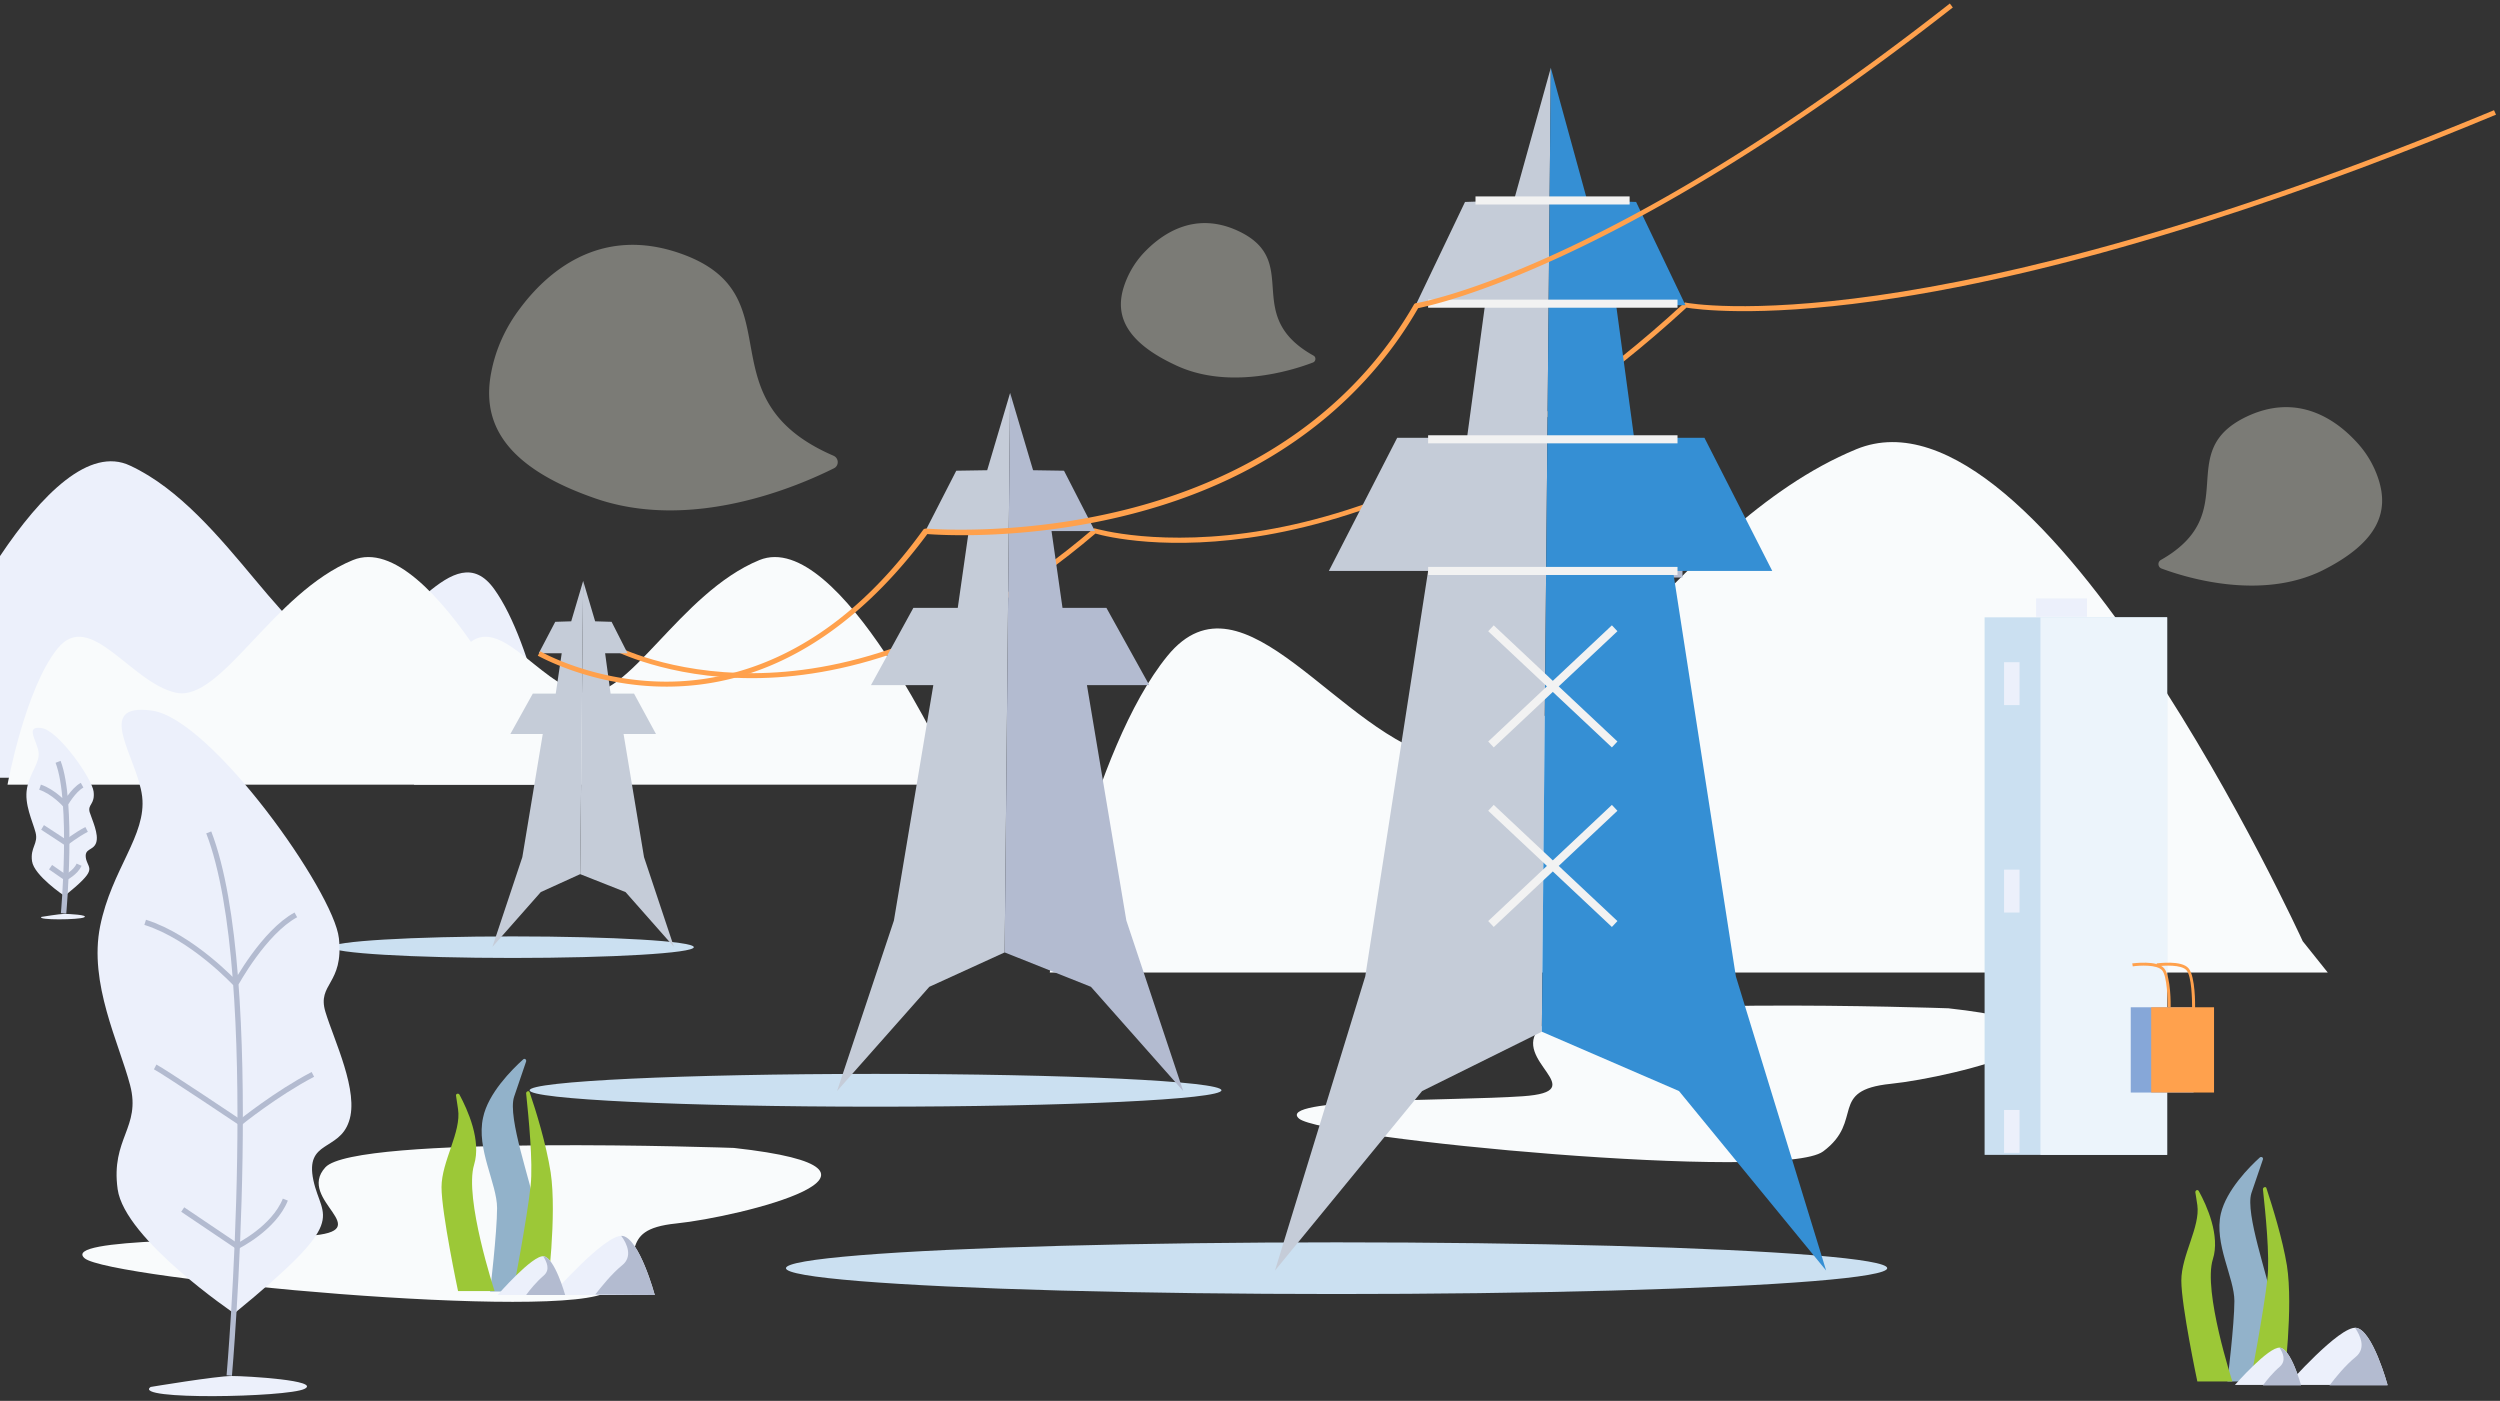
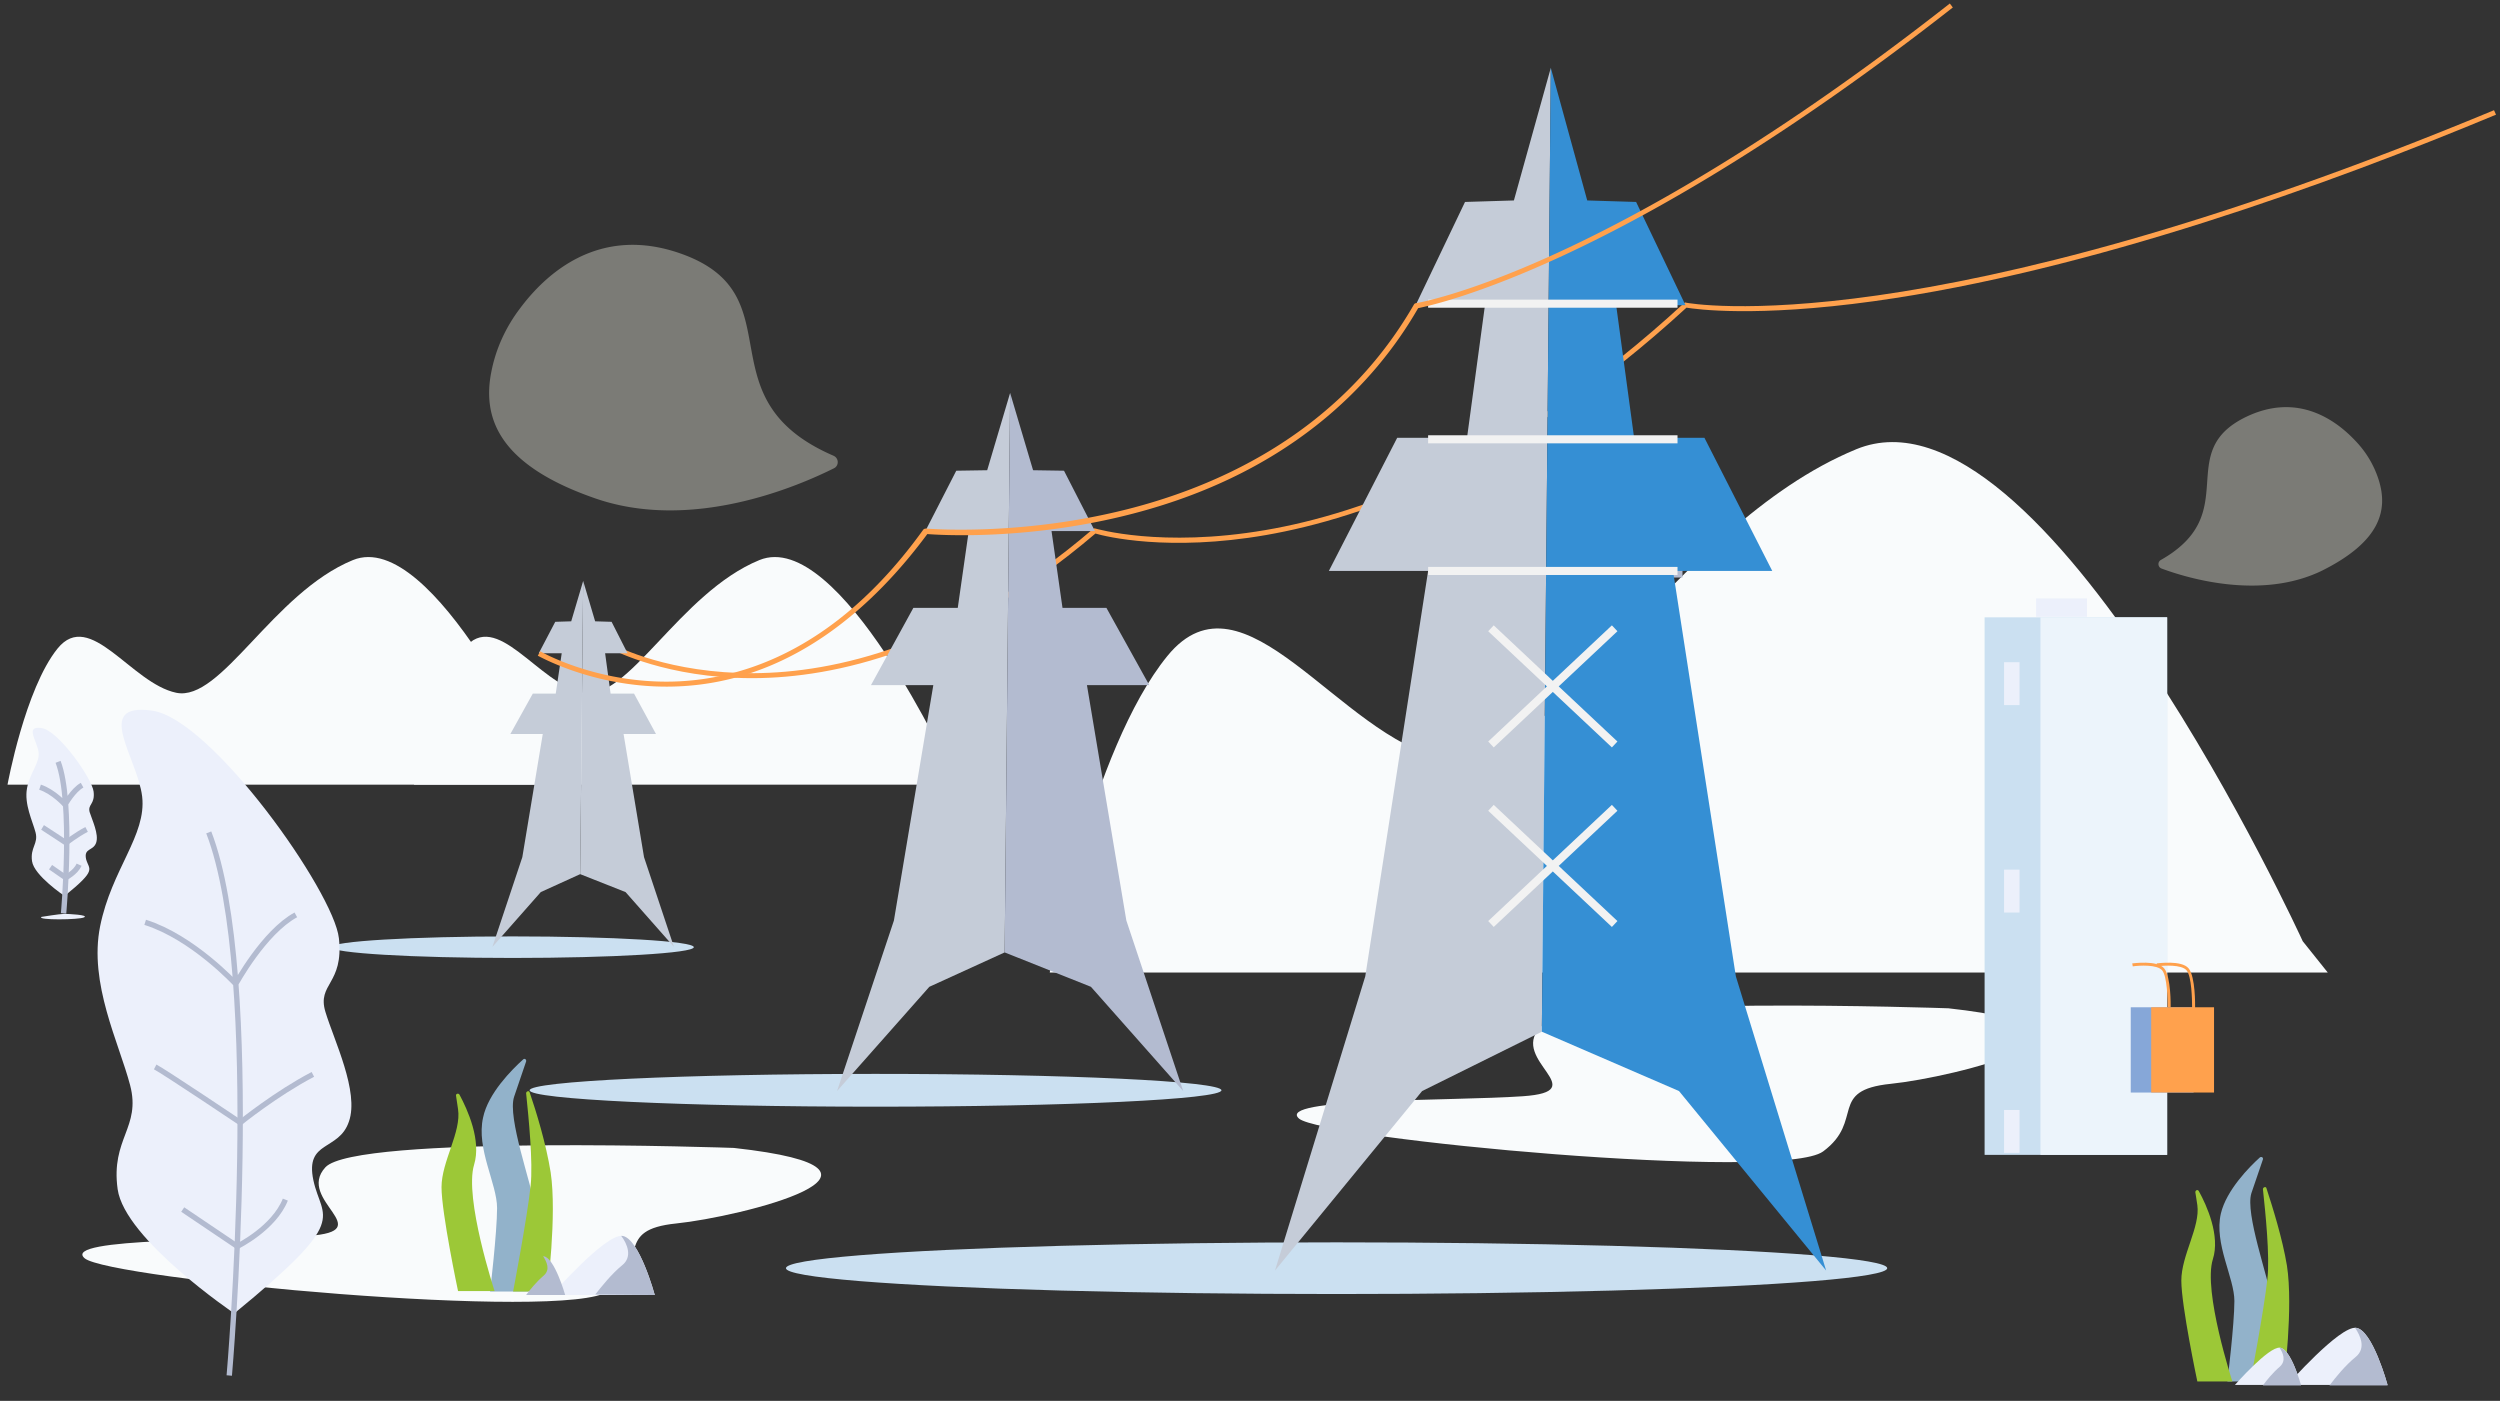
<svg xmlns="http://www.w3.org/2000/svg" width="232" height="130">
  <rect width="100%" height="100%" fill="#333333" stroke="none" />
  <g fill="none" fill-rule="evenodd">
    <g transform="translate(0 41)">
-       <path d="M0 31.173h51.611s-1.997-12.312-5.76-17.523-8.408 4.473-13.565 5.672C27.13 20.52 21.23 6.456 12.078 2.213 8.315.415 3.856 4.842 0 10.606v20.567z" fill="#ECF0FB" fill-rule="nonzero" />
      <ellipse fill="#CBE0F1" cx="47.57" cy="46.898" rx="16.817" ry="1" />
      <ellipse fill="#CBE0F1" cx="124.035" cy="76.688" rx="51.1" ry="2.398" />
      <ellipse fill="#CBE0F1" cx="81.25" cy="60.179" rx="32.1" ry="1.522" />
      <path d="M213.693 46.345S189.583-6.456 172.255.692c-17.328 7.147-28.477 30.758-38.232 28.729-9.756-2.03-18.582-18.261-25.69-9.546-7.108 8.716-10.917 29.375-10.917 29.375h118.6l-2.323-2.905zM50.543 30.574S40.183 7.932 32.751 10.975c-7.433 3.044-12.218 13.189-16.399 12.313-4.18-.877-7.99-7.84-11.01-4.105C2.322 22.92.697 31.82.697 31.82h50.868l-1.022-1.245z" fill="#F9FBFC" fill-rule="nonzero" />
      <path d="M88.264 30.574S77.905 7.932 70.472 10.975C63.04 14.02 58.255 24.164 54.074 23.288c-4.181-.877-7.99-7.84-11.01-4.105-3.02 3.736-4.646 12.636-4.646 12.636h50.868l-1.022-1.245zM180.803 52.57s-35.12-1.245-37.908 1.798c-2.787 3.044 5.064 5.903-1.579 6.364-6.643.461-22.995.138-20.765 2.075 2.23 1.89 44.782 5.903 48.638 3.044 3.856-2.86.418-5.672 6.271-6.272 5.854-.6 23.785-4.98 5.343-7.01zM68.103 65.528s-35.12-1.245-37.907 1.798c-2.788 3.044 5.063 5.903-1.58 6.364-6.643.461-22.995.138-20.765 2.075 2.23 1.937 44.782 5.903 48.638 3.044 3.856-2.86.418-5.672 6.272-6.272 5.853-.6 23.738-4.98 5.342-7.009z" fill="#F9FBFC" fill-rule="nonzero" />
      <path d="M5.993 42.148s-2.834-1.89-3.02-3.228c-.186-1.291.604-1.614.325-2.674-.278-1.061-1.068-2.629-.79-4.105.28-1.475 1.208-2.351 1.069-3.366-.14-1.014-1.3-2.444.279-2.213 1.58.23 4.692 4.703 4.831 5.902.14 1.2-.557 1.153-.372 1.89.233.739.883 2.076.604 2.86-.278.784-1.161.461-.929 1.522.279 1.014 1.069.922-1.997 3.412z" fill="#ECF0FB" fill-rule="nonzero" />
      <g stroke="#B3BBD0" stroke-width=".5">
        <path d="M5.9 43.762s.929-10.33-.511-14.065M3.716 32.05c1.255.414 2.323 1.613 2.323 1.613s.743-1.337 1.58-1.798" />
        <path d="M3.949 35.784c.232.139 2.183 1.43 2.183 1.43s.93-.738 1.905-1.245M4.692 39.474l1.394.968s.929-.461 1.254-1.199" />
      </g>
      <path d="M3.856 44.085s1.719-.277 2.09-.277c.418 0 2.323.093 1.858.323-.418.23-4.46.277-3.948-.046zM21.74 80.884s-10.173-6.871-10.823-11.529c-.65-4.703 2.183-5.718 1.161-9.637-1.022-3.92-3.855-9.454-2.787-14.757 1.068-5.303 4.32-8.439 3.902-12.036-.418-3.597-4.599-8.761.93-7.977 5.527.784 16.862 16.831 17.327 21.12.465 4.288-2.044 4.196-1.254 6.825.79 2.628 3.159 7.424 2.183 10.19-.929 2.768-4.088 1.707-3.298 5.442.79 3.736 3.53 3.459-7.34 12.359z" fill="#ECF0FB" fill-rule="nonzero" />
      <g stroke="#B3BBD0" stroke-width=".5">
        <path d="M21.276 86.648s3.252-37.03-1.904-50.402M13.472 44.592c4.413 1.384 8.408 5.718 8.408 5.718s2.602-4.795 5.575-6.41" />
        <path d="M14.401 58.011c.883.462 7.897 5.165 7.897 5.165s3.299-2.674 6.736-4.473M16.956 71.246l5.064 3.413s3.39-1.66 4.46-4.335" />
      </g>
-       <path d="M13.983 87.709s6.086-1.015 7.526-1.015c1.44 0 8.362.415 6.736 1.2-1.626.783-16.074 1.06-14.262-.185z" fill="#ECF0FB" fill-rule="nonzero" />
      <path d="M210.185 87.202s.929-5.304.65-7.47c-.325-2.168-2.509-8.117-1.905-10.008L210 66.59c.046-.185-.14-.277-.279-.185-.976.876-3.113 3.044-3.624 5.211-.65 2.813 1.255 5.949 1.255 8.116s-.65 7.47-.65 7.47h3.484z" fill="#92B2CA" fill-rule="nonzero" />
      <path d="M203.913 70.831c.279 2.03-1.486 4.658-1.486 7.01 0 2.351 1.486 9.36 1.486 9.36h3.252s-2.74-8.392-1.812-11.343c.697-2.168-.557-4.98-1.3-6.318-.093-.185-.326-.092-.326.092l.186 1.2zM208.837 87.202s1.255-6.549 1.58-9.546c.232-2.121-.186-6.133-.418-8.3 0-.185.278-.277.325-.093.557 1.706 1.486 4.658 1.905 7.194.603 3.874-.28 10.698-.28 10.698h-3.112v.047z" fill="#9CC837" fill-rule="nonzero" />
      <path d="M221.566 87.524s-1.394-5.118-2.927-5.303c-1.533-.184-6.364 5.303-6.364 5.303h9.291z" fill="#ECF0FB" />
      <path d="M221.566 87.524s-1.394-5.118-2.927-5.303h-.093c.511.738 1.022 1.89.093 2.675-1.022.83-1.904 1.937-2.462 2.674h5.389v-.046z" fill="#B3BBD0" />
      <path d="M213.53 87.524s-.93-3.366-1.952-3.458c-1.022-.139-4.18 3.458-4.18 3.458h6.131z" fill="#ECF0FB" />
      <path d="M213.53 87.524s-.93-3.366-1.952-3.458h-.046c.325.46.65 1.199.046 1.752-.65.554-1.254 1.291-1.58 1.752h3.531v-.046z" fill="#B3BBD0" />
      <path d="M49.01 78.855s.976-5.488.65-7.747c-.325-2.26-2.601-8.393-1.95-10.33l1.114-3.274c.047-.184-.14-.323-.279-.184-1.022.922-3.251 3.135-3.716 5.395-.65 2.905 1.3 6.133 1.3 8.393 0 2.26-.65 7.747-.65 7.747h3.531z" fill="#92B2CA" fill-rule="nonzero" />
      <path d="M42.506 61.931c.325 2.121-1.533 4.842-1.533 7.24 0 2.398 1.533 9.638 1.533 9.638h3.392s-2.834-8.624-1.905-11.713c.697-2.26-.604-5.119-1.347-6.502-.093-.185-.372-.092-.326.092l.186 1.245zM47.616 78.855s1.301-6.779 1.626-9.822c.233-2.168-.186-6.318-.418-8.578 0-.184.279-.276.325-.092.604 1.753 1.533 4.796 1.951 7.425.604 4.011-.325 11.067-.325 11.067h-3.159z" fill="#9CC837" fill-rule="nonzero" />
      <g>
        <path d="M60.763 79.178s-1.44-5.303-3.02-5.488c-1.579-.184-6.55 5.488-6.55 5.488h9.57z" fill="#ECF0FB" />
        <path d="M60.763 79.178s-1.44-5.303-3.02-5.488h-.092c.557.738 1.068 1.937.093 2.72-1.022.83-1.952 2.03-2.509 2.722l5.528.046z" fill="#B3BBD0" />
-         <path d="M52.448 79.178s-.976-3.459-1.998-3.597c-1.022-.139-4.274 3.597-4.274 3.597h6.272z" fill="#ECF0FB" />
        <path d="M52.448 79.178s-.976-3.459-1.998-3.597h-.046c.325.507.696 1.245.046 1.798-.65.554-1.3 1.338-1.626 1.799h3.624z" fill="#B3BBD0" />
      </g>
      <path stroke="#B3BBD0" stroke-width=".75" d="M132.908 12.22h23.227" />
    </g>
    <path d="M69.764 62.933c-7.87 0-12.776-2.591-12.822-2.591l.232-.417c.046.047 4.952 2.592 12.821 2.546 7.267-.047 18.607-2.407 31.429-13.374.046-.046.139-.092.231-.046.047 0 6.064 1.805 15.784.139 8.934-1.527 22.959-6.432 38.835-21.055.047-.046.14-.093.185-.046.232.046 22.08 4.118 74.986-17.862l.185.416c-15.321 6.386-37.724 14.53-57.72 17.307-11.017 1.527-16.571.74-17.404.601-15.923 14.623-29.994 19.528-39.02 21.102-9.026 1.573-14.905.138-15.83-.14-12.915 11.014-24.348 13.374-31.661 13.42h-.231z" fill="#FFA14D" fill-rule="nonzero" />
    <path d="M45.602 34.475c.416-2.13 1.342-4.119 2.638-5.831 2.407-3.24 7.36-7.82 14.997-5.09 10.739 3.84 1.805 13.42 14.118 18.74.509.232.509.926.046 1.158-3.425 1.712-13.33 5.97-22.357 2.73-8.933-3.147-10.275-7.543-9.442-11.707zM220.752 44.562a9.225 9.225 0 00-2.129-3.61c-1.805-1.943-5.37-4.58-10.183-2.267-6.804 3.286-.232 8.931-7.915 13.281a.44.44 0 00.046.787c2.36.88 9.165 2.962 14.858.231 5.601-2.776 6.156-5.738 5.323-8.422z" fill="#C8C8BE" opacity=".48" />
    <path fill="#C5CCD8" fill-rule="nonzero" d="M118.319 117.907l8.378-27.302 5.832-37.62h-9.211l6.341-12.356h6.48l1.667-12.309h-6.434l4.582-9.579 4.536-.139 3.426-12.309-.834 89.449-11.108 5.507z" />
    <path fill="#358FD4" fill-rule="nonzero" d="M169.466 117.907l-8.378-27.302-5.832-37.62h9.211l-6.295-12.356h-6.526l-1.667-12.309h6.434l-4.582-9.579-4.536-.139-3.38-12.309-.833 89.449 12.73 5.507z" />
    <path fill="#C5CCD8" fill-rule="nonzero" d="M77.679 101.249l5.276-15.826 3.657-21.842h-5.786l3.935-7.172h4.12l1.018-7.127h-4.027l2.87-5.599 2.87-.046 2.128-7.173-.509 51.92-6.99 3.193z" />
    <path fill="#B3BBD0" fill-rule="nonzero" d="M109.802 101.249l-5.277-15.826-3.656-21.842h5.785l-3.98-7.172H98.6l-1.018-7.127h4.027l-2.87-5.599-2.87-.046-2.129-7.173-.509 51.92 8.008 3.193z" />
    <path fill="#C5CCD8" fill-rule="nonzero" d="M45.694 87.875l2.778-8.33 1.897-11.429h-3.008l2.083-3.748h2.129l.555-3.748H50l1.527-2.916 1.482-.046 1.11-3.748-.277 27.21-3.657 1.665z" />
    <path fill="#C5CCD8" fill-rule="nonzero" d="M62.543 87.875l-2.777-8.33-1.898-11.429h3.008l-2.036-3.748h-2.176l-.509-3.748h2.083l-1.481-2.916-1.528-.046-1.11-3.748-.278 27.21 4.212 1.665z" />
    <path fill="#CBE0F1" fill-rule="nonzero" d="M184.171 57.288h16.941v49.884h-16.941z" />
    <path fill="#ECF4FB" fill-rule="nonzero" d="M189.355 57.288h11.757v49.884h-11.757z" />
    <path fill="#86A7D8" fill-rule="nonzero" d="M197.733 93.475h5.832v7.913h-5.832z" />
    <path fill="#FFA14D" fill-rule="nonzero" d="M199.631 93.475h5.832v7.913h-5.832zM203.705 93.475h-.278c0-.74-.047-2.87-.51-3.425-.462-.555-2.129-.463-2.73-.37l-.047-.278c.093 0 2.315-.324 2.963.463.648.787.602 3.47.602 3.61z" />
    <path d="M201.436 93.475h-.277c0-.74-.047-2.87-.51-3.425-.462-.555-2.129-.463-2.73-.37l-.047-.278c.093 0 2.315-.324 2.963.463.648.787.601 3.47.601 3.61z" fill="#FFA14D" fill-rule="nonzero" />
    <path fill="#ECF0FB" fill-rule="nonzero" d="M185.977 61.453h1.435v3.98h-1.435zM185.977 80.703h1.435v3.98h-1.435zM185.977 103.007h1.435v3.98h-1.435z" />
-     <path d="M104.294 26.608a8.333 8.333 0 011.851-3.147c1.574-1.666 4.675-3.98 8.841-1.99 5.879 2.823.185 7.774 6.897 11.523.278.139.231.555-.046.648-2.037.786-7.962 2.59-12.868.185-4.907-2.314-5.416-4.905-4.675-7.22z" fill="#C8C8BE" opacity=".48" />
    <path fill="#ECF0FB" fill-rule="nonzero" d="M188.953 55.529h4.721v1.712h-4.721z" />
-     <path stroke="#F2F2F2" stroke-width=".75" d="M132.529 52.984h23.144M132.529 40.768h23.144M132.529 28.181h23.144M136.926 18.602h14.303" />
+     <path stroke="#F2F2F2" stroke-width=".75" d="M132.529 52.984h23.144M132.529 40.768h23.144M132.529 28.181h23.144M136.926 18.602" />
    <path d="M61.849 63.72s-.047 0 0 0c-6.944 0-11.896-2.869-11.943-2.869l.232-.416c.046.046 4.906 2.822 11.71 2.822 6.25 0 15.46-2.452 23.838-14.113a.354.354 0 01.232-.093c.092 0 8.054.694 17.589-1.527 8.794-2.036 20.69-7.034 27.726-19.297.046-.046.092-.092.185-.092.185-.046 17.774-2.915 49.527-27.811l.278.37c-30.55 23.924-48.092 27.58-49.62 27.904-3.934 6.848-11.988 15.733-27.957 19.435-8.934 2.082-16.478 1.62-17.59 1.527-4.767 6.432-12.728 14.16-24.207 14.16z" fill="#FFA14D" fill-rule="nonzero" />
    <path stroke="#F2F2F2" stroke-width=".75" d="M149.84 58.306l-11.479 10.782M138.361 58.306l11.479 10.782M149.84 74.965l-11.479 10.782M138.361 74.965l11.479 10.782" />
  </g>
</svg>